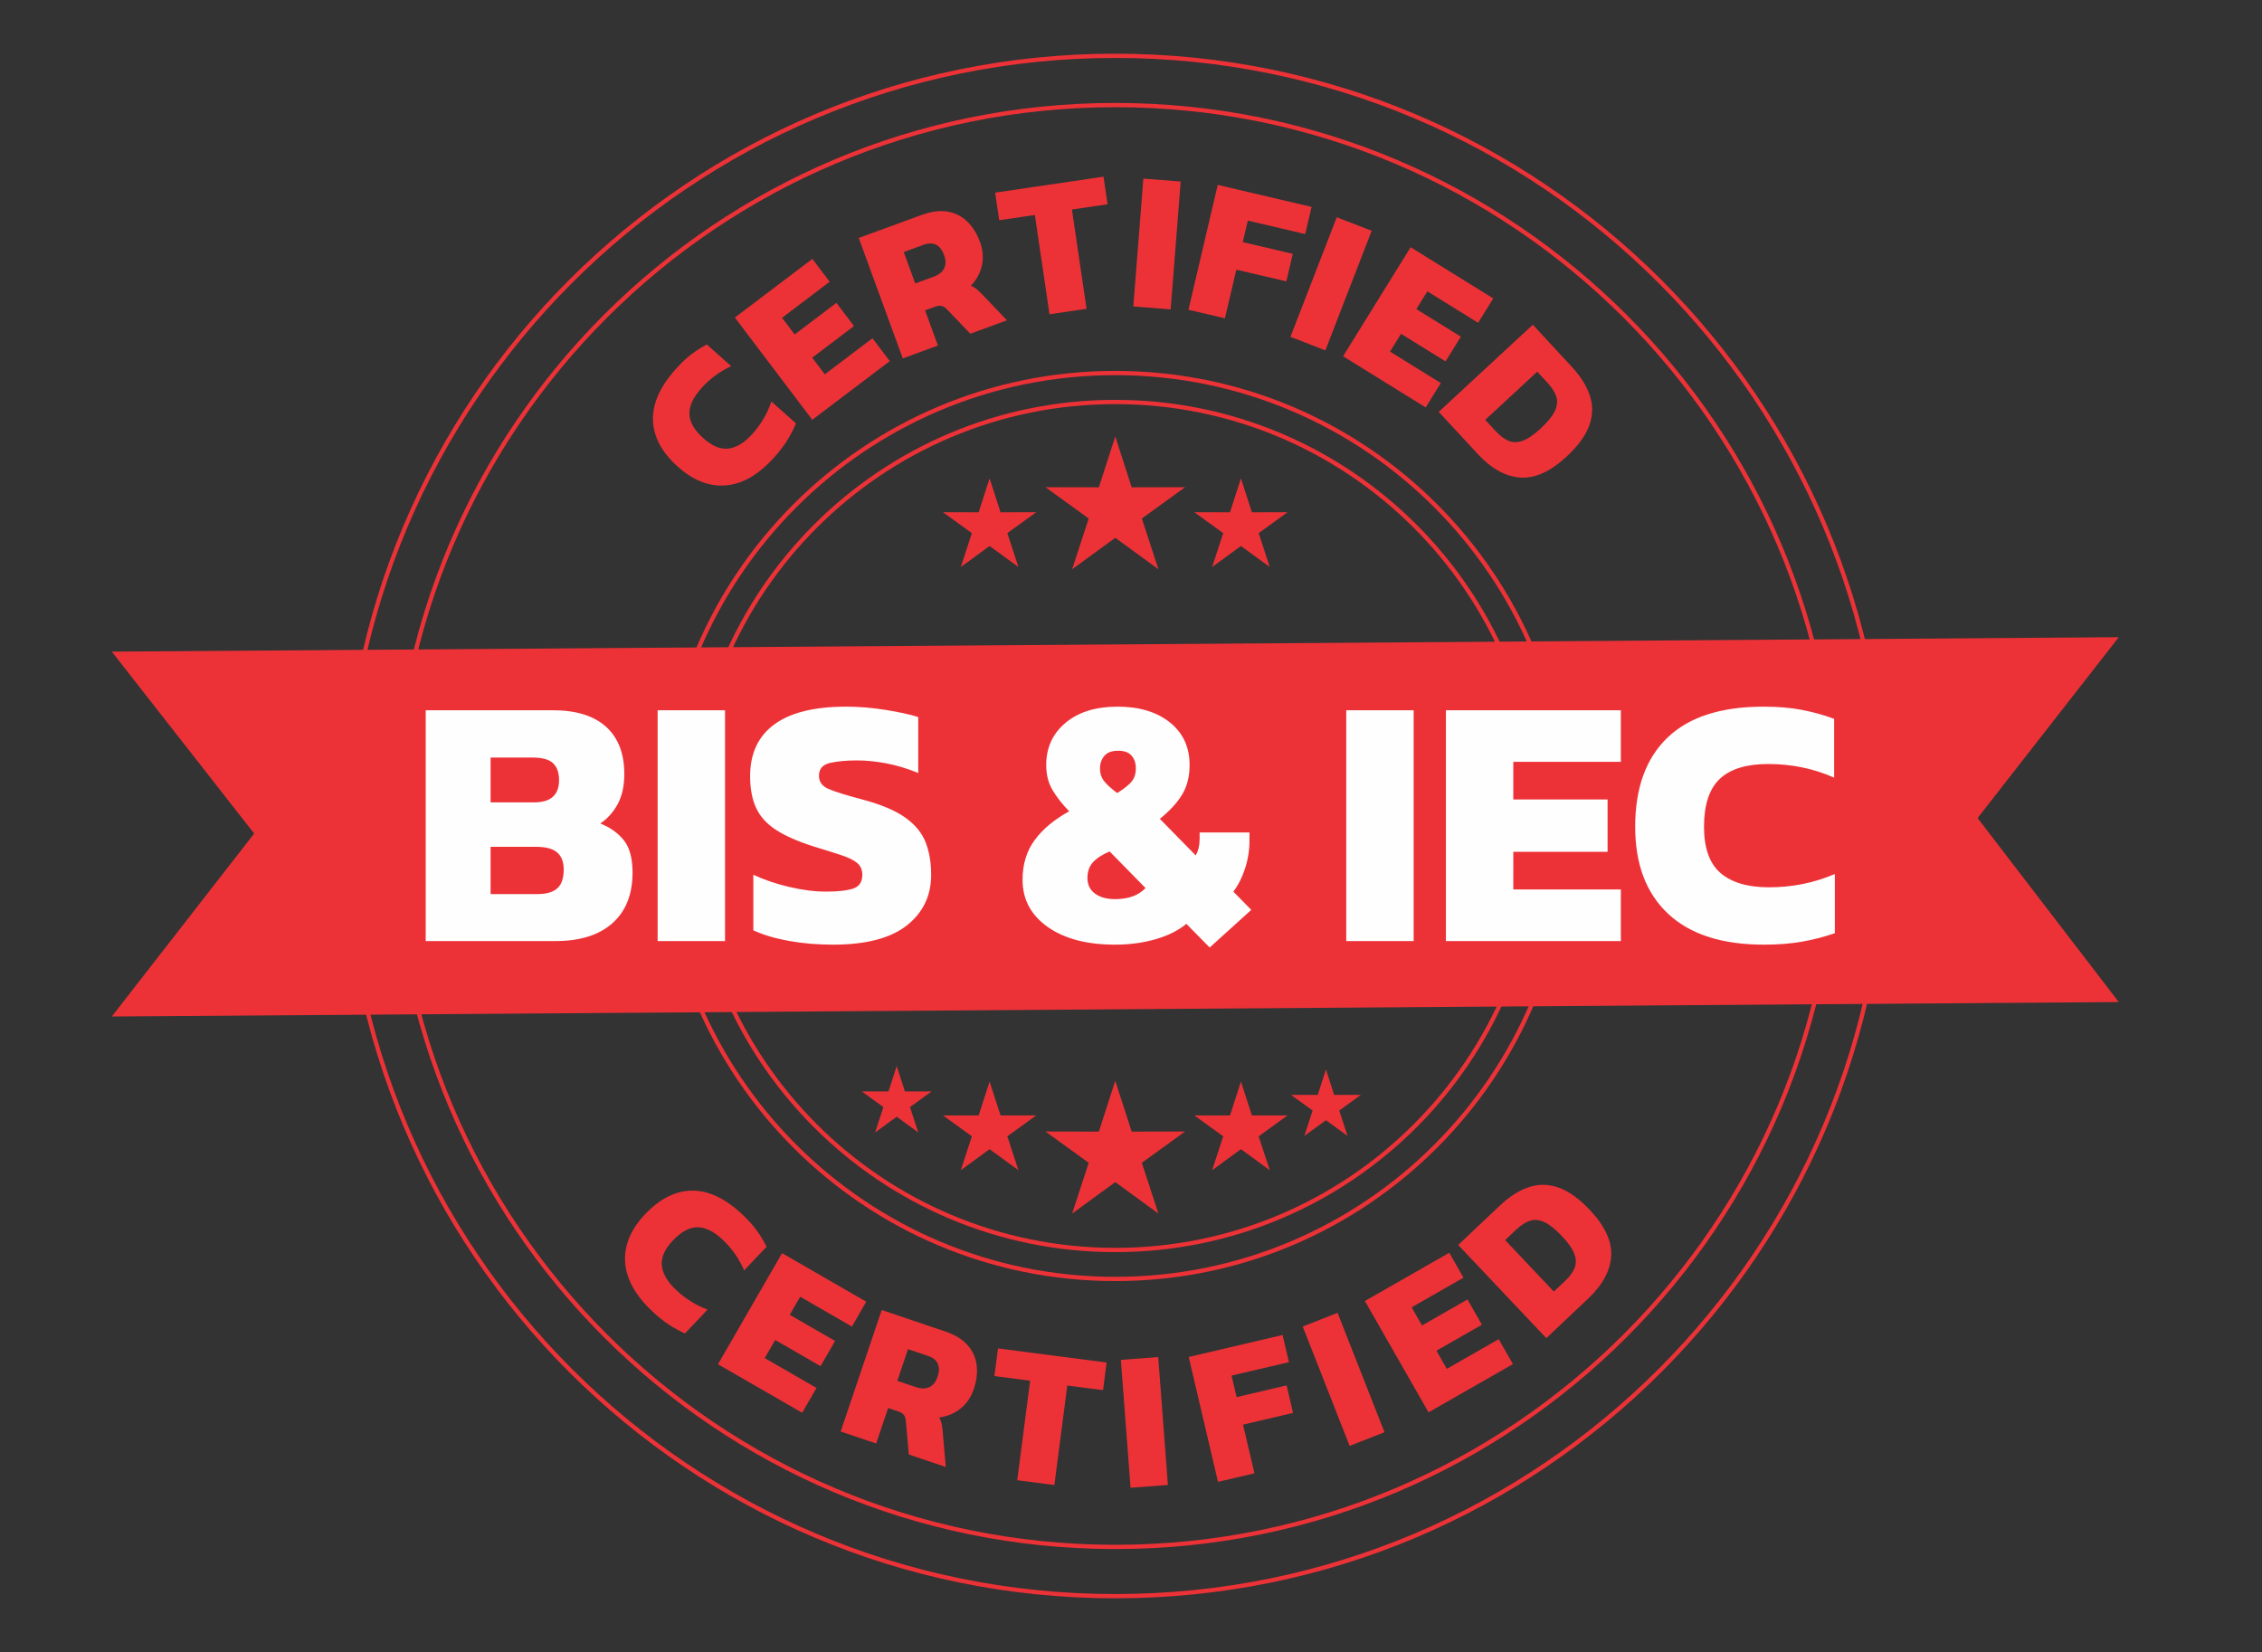
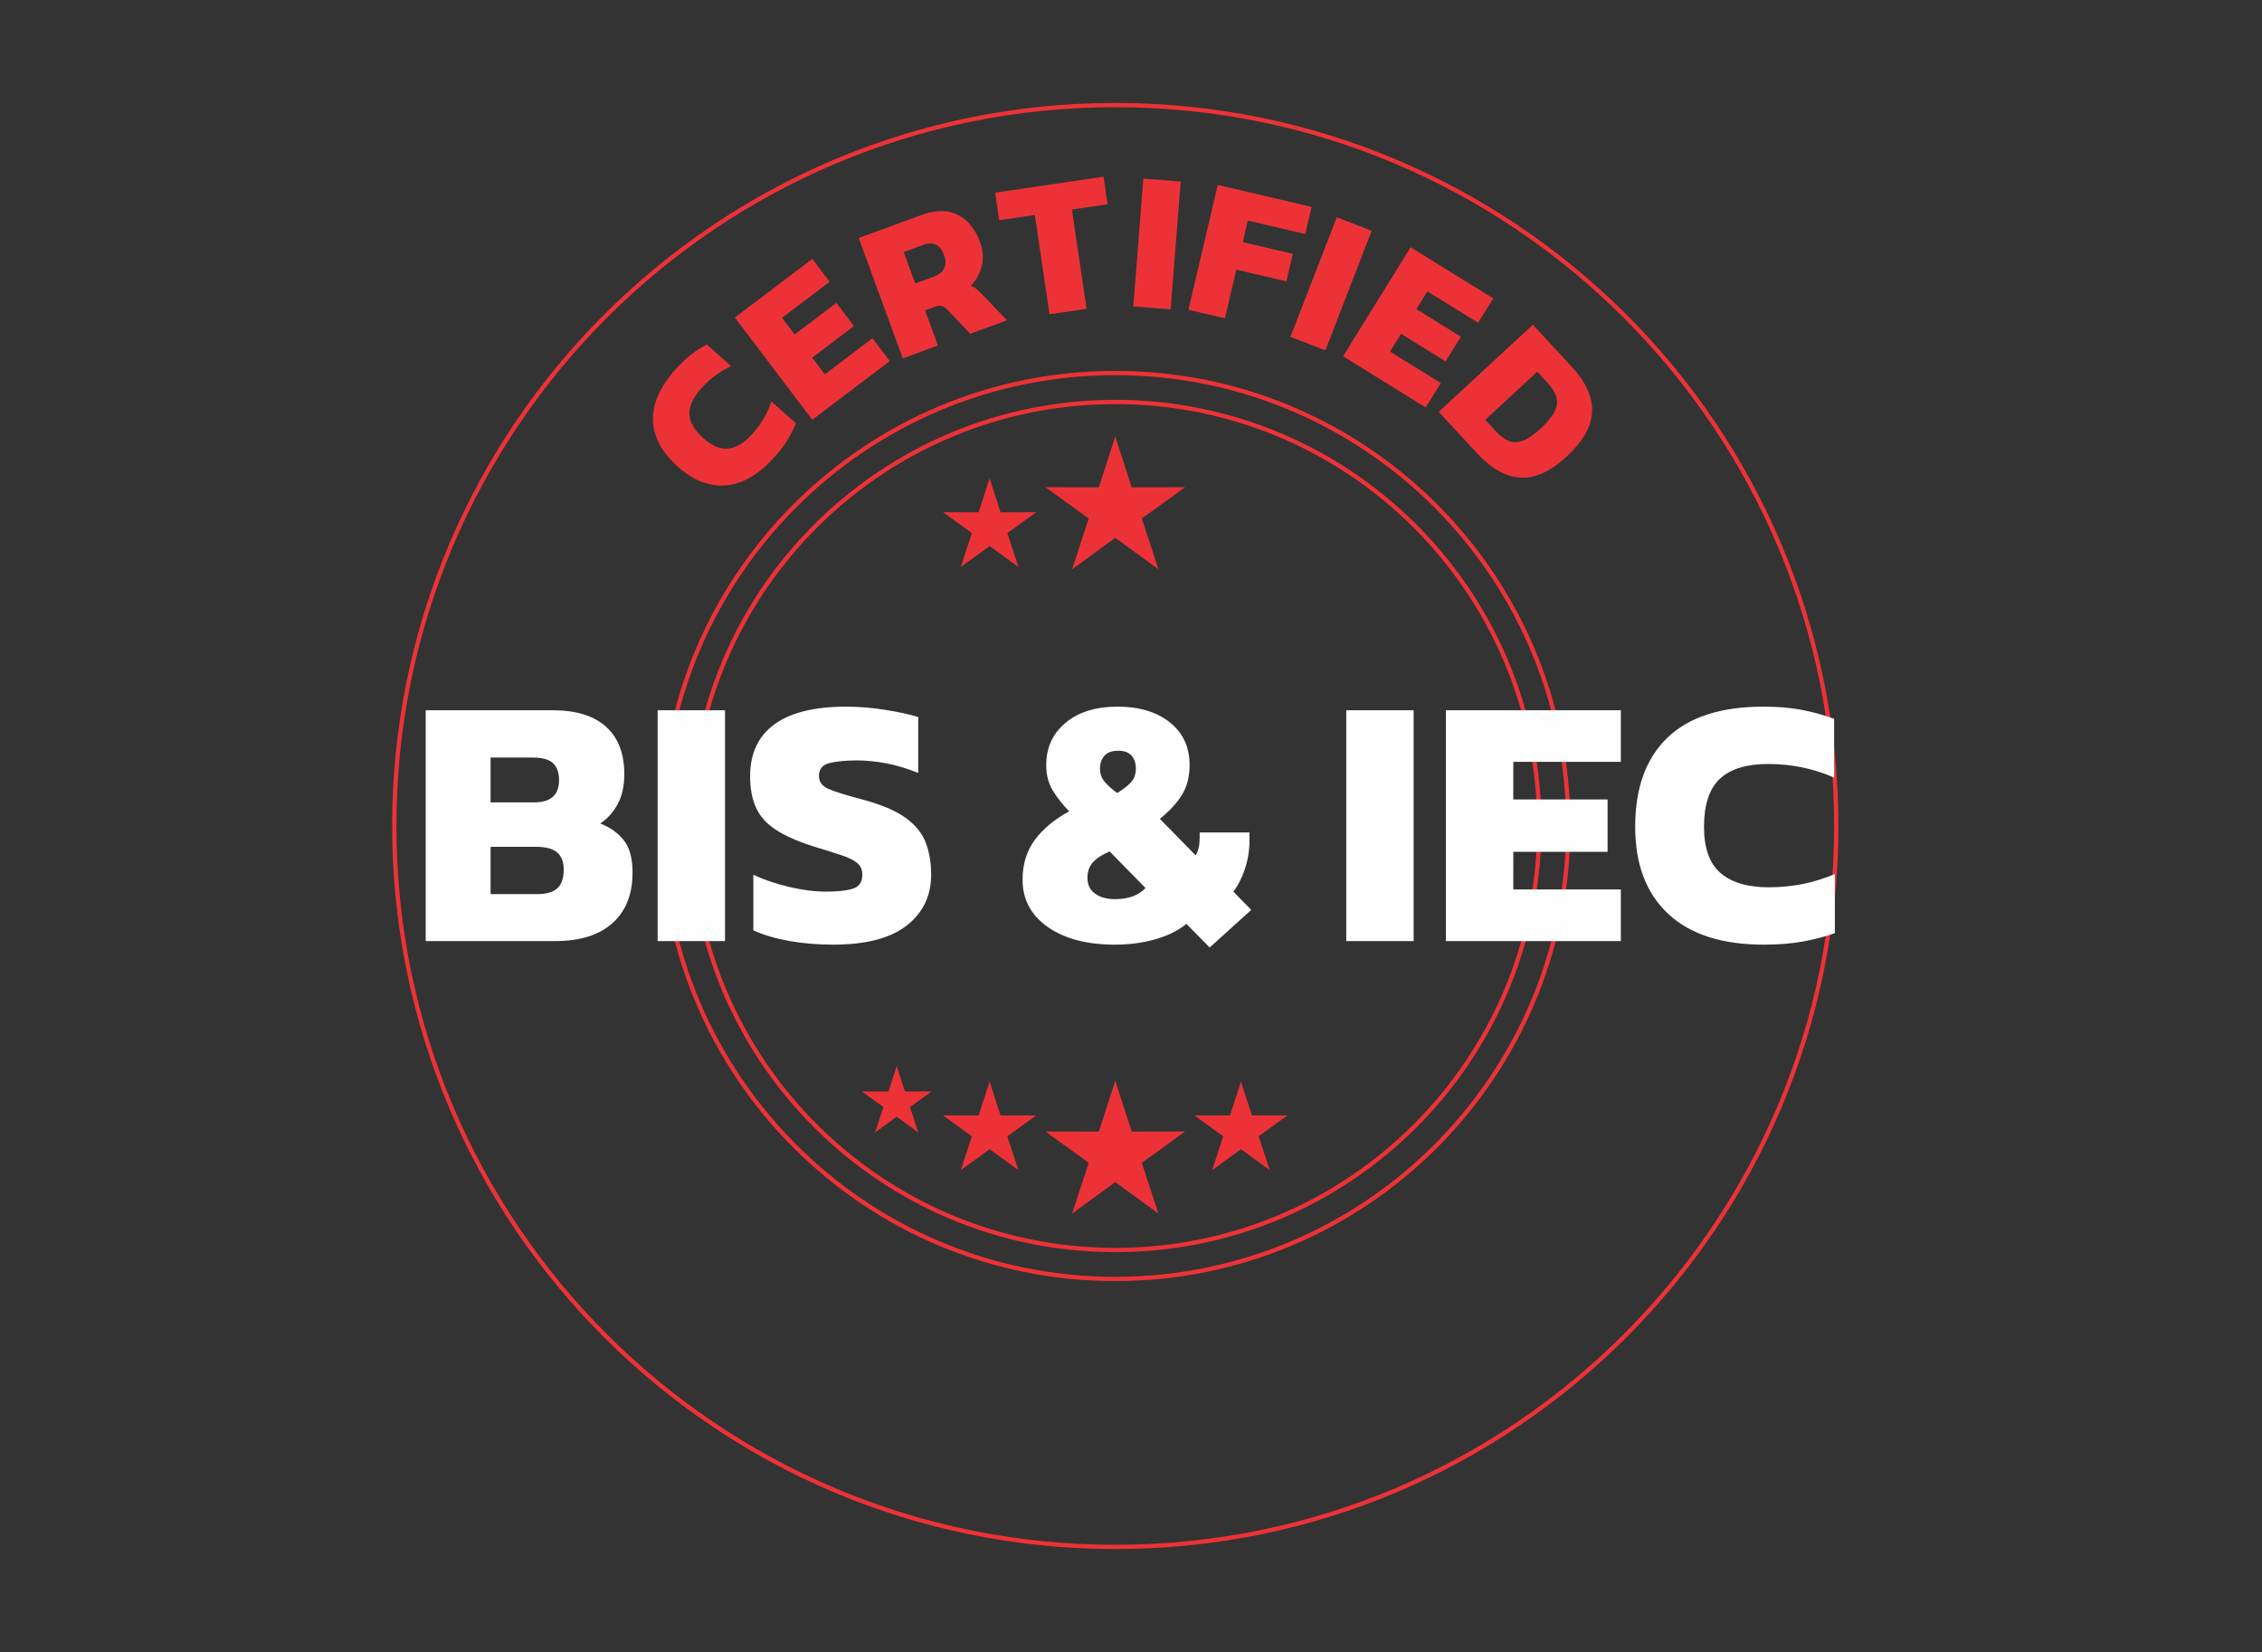
<svg xmlns="http://www.w3.org/2000/svg" width="13312" height="9725" viewBox="0 0 13312 9725" fill="none">
  <rect x="0" y="0" width="13312" height="9725" fill="#333333" stroke="none" />
-   <path fill-rule="evenodd" clip-rule="evenodd" d="M6563.45 328.496C9066.96 328.496 11096.5 2357.99 11096.5 4861.5C11096.5 7365 9066.96 9394.5 6563.45 9394.5C4059.95 9394.5 2030.45 7365 2030.45 4861.5C2030.45 2357.99 4059.95 328.496 6563.45 328.496Z" stroke="#ED3237" stroke-width="25" stroke-miterlimit="2.613" />
  <path fill-rule="evenodd" clip-rule="evenodd" d="M6563.45 618.387C8906.86 618.387 10806.6 2518.09 10806.6 4861.5C10806.6 7204.9 8906.86 9104.62 6563.45 9104.62C4220.05 9104.62 2320.34 7204.9 2320.34 4861.5C2320.34 2518.09 4220.05 618.387 6563.45 618.387Z" stroke="#ED3237" stroke-width="25" stroke-miterlimit="2.613" />
  <path fill-rule="evenodd" clip-rule="evenodd" d="M6563.45 2195.49C8035.84 2195.49 9229.46 3389.11 9229.46 4861.5C9229.46 6333.89 8035.84 7527.5 6563.45 7527.5C5091.06 7527.5 3897.45 6333.89 3897.45 4861.5C3897.45 3389.11 5091.06 2195.49 6563.45 2195.49Z" stroke="#ED3237" stroke-width="25" stroke-miterlimit="2.613" />
  <path fill-rule="evenodd" clip-rule="evenodd" d="M6563.45 2365.98C7941.68 2365.98 9058.97 3483.27 9058.97 4861.5C9058.97 6239.73 7941.68 7357.01 6563.45 7357.01C5185.22 7357.01 4067.95 6239.73 4067.95 4861.5C4067.95 3483.27 5185.22 2365.98 6563.45 2365.98Z" stroke="#ED3237" stroke-width="25" stroke-miterlimit="2.613" />
-   <path fill-rule="evenodd" clip-rule="evenodd" d="M658.008 3835.29L12469 3750.3L11638.2 4814.84L12469 5897.76L658.008 5982.75L1495.81 4905.93L658.008 3835.29Z" fill="#ED3237" />
  <path d="M2505.28 5538.78V4180.2H3252.1C3389.92 4180.19 3494.71 4212.52 3566.42 4277.22C3638.15 4341.94 3674.01 4434.74 3674 4555.7C3674.01 4626.03 3661.02 4685.09 3634.99 4732.92C3608.98 4780.73 3574.86 4818.71 3532.67 4846.83C3590.34 4869.34 3636.39 4902.04 3670.87 4944.92C3705.3 4987.82 3722.55 5051.46 3722.54 5135.87C3722.54 5263.84 3683.16 5362.99 3604.41 5433.33C3525.65 5503.64 3413.84 5538.79 3268.96 5538.8L2505.28 5538.78ZM2887.14 4722.35H3144.5C3241.54 4722.35 3290.05 4678.77 3290.06 4591.58C3290.05 4547.96 3278.47 4514.91 3255.26 4492.41C3232.04 4469.92 3191.61 4458.65 3133.96 4458.64L2887.12 4458.65L2887.14 4722.35ZM2887.13 5262.42L3161.39 5262.43C3214.84 5262.42 3254.21 5251.17 3279.51 5228.67C3304.84 5206.18 3317.47 5168.9 3317.47 5116.87C3317.48 5073.26 3304.84 5040.21 3279.52 5017.73C3254.21 4995.22 3212 4983.97 3152.94 4983.96H2887.12L2887.13 5262.42ZM3870.21 5538.79L3870.23 4180.19L4266.81 4180.2V5538.78L3870.21 5538.79ZM4901.81 5559.89C4810.39 5559.88 4723.9 5552.52 4642.34 5537.74C4560.75 5522.98 4491.14 5502.24 4433.49 5475.51L4433.47 5148.5C4496.74 5178.04 4567.09 5201.95 4644.43 5220.25C4721.78 5238.51 4794.22 5247.66 4861.73 5247.67C4932.03 5247.68 4985.15 5241.67 5021 5229.72C5056.88 5217.78 5074.81 5190.72 5074.81 5148.51C5074.8 5118.98 5064.61 5095.78 5044.21 5078.87C5023.81 5062.01 4992.16 5046.56 4949.28 5032.48C4906.39 5018.42 4850.49 5000.83 4781.57 4979.76C4690.14 4950.22 4617.7 4917.85 4564.26 4882.69C4510.81 4847.54 4472.51 4804.66 4449.31 4754C4426.11 4703.37 4414.5 4641.51 4414.49 4568.38C4414.48 4434.74 4461.96 4333.14 4556.88 4263.52C4651.83 4193.89 4792.82 4159.08 4979.86 4159.09C5054.41 4159.08 5131.41 4165.41 5210.87 4178.07C5290.33 4190.72 5354.69 4204.8 5403.91 4220.27L5403.9 4549.37C5337.78 4522.66 5274.53 4503.67 5214.04 4492.41C5153.56 4481.17 5096.6 4475.55 5043.16 4475.53C4981.26 4475.53 4928.53 4480.46 4884.94 4490.3C4841.34 4500.13 4819.54 4525.45 4819.54 4566.25C4819.55 4601.42 4838.19 4627.07 4875.44 4643.24C4912.71 4659.43 4979.19 4680.17 5074.81 4705.49C5185.92 4735.03 5270.65 4770.89 5329 4813.07C5387.38 4855.28 5427.12 4904.15 5448.2 4959.69C5469.31 5015.24 5479.84 5078.19 5479.85 5148.52C5479.84 5272.27 5432.04 5371.78 5336.39 5447.03C5240.77 5522.28 5095.89 5559.89 4901.81 5559.89ZM7119.03 5576.78L6981.92 5437.51C6934.11 5476.9 6873.26 5507.15 6799.43 5528.24C6725.59 5549.36 6646.48 5559.88 6562.11 5559.89C6396.14 5559.88 6263.94 5525.07 6165.49 5455.46C6067.04 5385.85 6017.82 5293.38 6017.81 5178.05C6017.81 5086.63 6041.73 5008.57 6089.54 4943.87C6137.36 4879.19 6204.87 4822.91 6292.06 4775.11C6251.27 4732.91 6218.59 4691.07 6193.95 4649.58C6169.35 4608.09 6157.06 4559.22 6157.06 4502.96C6157.05 4400.28 6195 4317.32 6270.98 4254.02C6346.91 4190.72 6448.87 4159.08 6576.86 4159.09C6704.84 4159.08 6807.5 4190.04 6884.87 4251.9C6962.23 4313.8 7000.9 4397.47 7000.9 4502.96C7000.91 4570.48 6986.15 4628.49 6956.61 4677.02C6927.07 4725.51 6883.47 4772.99 6825.8 4819.41L7036.77 5034.6C7052.23 5007.89 7059.97 4974.82 7059.97 4935.44L7059.96 4899.58H7353.2L7353.21 4948.1C7353.22 5004.34 7344.43 5059.19 7326.85 5112.64C7309.25 5166.08 7286.41 5211.09 7258.28 5247.66L7363.77 5355.25L7119.03 5576.78ZM6574.74 4667.52C6611.33 4645.01 6638.75 4623.55 6657.05 4603.16C6675.31 4582.79 6684.45 4555.71 6684.47 4521.94C6684.45 4491 6676.01 4466.03 6659.14 4447.07C6642.26 4428.05 6616.24 4418.58 6581.08 4418.58C6543.13 4418.58 6515.68 4428.77 6498.82 4449.17C6481.94 4469.56 6473.49 4493.84 6473.5 4521.95C6473.5 4552.91 6482.29 4578.91 6499.87 4600.01C6517.44 4621.1 6542.4 4643.59 6574.74 4667.52ZM6562.09 5291.96C6640.86 5291.96 6700.64 5270.17 6741.41 5226.58L6530.46 5011.39C6486.85 5029.65 6454.14 5050.77 6432.36 5074.68C6410.55 5098.58 6399.64 5129.53 6399.65 5167.5C6399.64 5206.88 6414.42 5237.47 6443.95 5259.26C6473.49 5281.06 6512.86 5291.96 6562.09 5291.96ZM7922.81 5538.8V4180.18L8319.42 4180.2L8319.41 5538.79L7922.81 5538.8ZM8509.29 5538.79V4180.2H9538.78L9538.79 4483.96L8905.88 4483.97V4705.49L9460.73 4705.48V5013.51L8905.89 5013.5L8905.88 5234.99L9538.79 5235.01V5538.79H8509.29ZM10380.5 5559.89C10134.4 5559.9 9946.65 5499.41 9817.27 5378.45C9687.86 5257.52 9623.16 5086.64 9623.17 4865.83C9623.17 4637.97 9686.46 4463.25 9813.04 4341.57C9939.63 4219.92 10128.1 4159.08 10378.4 4159.08C10462.8 4159.08 10538.1 4165.41 10604.1 4178.1C10670.3 4190.72 10733.5 4208.31 10794 4230.82V4576.79C10673.1 4523.36 10543.7 4496.63 10405.8 4496.63C10277.9 4496.63 10182.9 4525.82 10121 4584.18C10059.2 4642.55 10028.2 4736.42 10028.2 4865.84C10028.2 4992.39 10060.9 5083.47 10126.3 5139.01C10191.7 5194.56 10286.3 5222.35 10410.1 5222.36C10477.6 5222.36 10543.3 5216.02 10607.3 5203.36C10671.3 5190.7 10735 5171.02 10798.2 5144.29L10798.2 5492.39C10737.7 5513.48 10674.1 5530.01 10607.3 5541.96C10540.5 5553.91 10464.9 5559.89 10380.5 5559.89Z" fill="#FEFEFE" />
  <path fill-rule="evenodd" clip-rule="evenodd" d="M6563.45 6361.13L6660.01 6660.24L6974.31 6659.64L6719.68 6843.91L6817.38 7142.64L6563.45 6957.4L6309.53 7142.64L6407.22 6843.91L6152.6 6659.64L6466.89 6660.24L6563.45 6361.13Z" fill="#ED3237" />
  <path fill-rule="evenodd" clip-rule="evenodd" d="M7303 6365.64L7367.46 6565.3L7577.26 6564.9L7407.29 6687.9L7472.5 6887.31L7303 6763.66L7133.5 6887.31L7198.72 6687.9L7028.75 6564.9L7238.55 6565.3L7303 6365.64Z" fill="#ED3237" />
  <path fill-rule="evenodd" clip-rule="evenodd" d="M5823.87 6365.64L5888.32 6565.3L6098.12 6564.9L5928.15 6687.9L5993.37 6887.31L5823.87 6763.66L5654.37 6887.31L5719.58 6687.9L5549.61 6564.9L5759.41 6565.3L5823.87 6365.64Z" fill="#ED3237" />
-   <path fill-rule="evenodd" clip-rule="evenodd" d="M7803.28 6294.65L7851.59 6444.32L8008.86 6444.02L7881.45 6536.22L7930.33 6685.7L7803.28 6593.01L7676.22 6685.7L7725.1 6536.22L7597.7 6444.02L7754.96 6444.32L7803.28 6294.65Z" fill="#ED3237" />
  <path fill-rule="evenodd" clip-rule="evenodd" d="M5277.1 6274.31L5325.42 6423.97L5482.68 6423.67L5355.27 6515.88L5404.16 6665.35L5277.1 6572.66L5150.04 6665.35L5198.93 6515.88L5071.52 6423.67L5228.78 6423.97L5277.1 6274.31Z" fill="#ED3237" />
  <path fill-rule="evenodd" clip-rule="evenodd" d="M6563.45 2569.05L6660.01 2868.15L6974.31 2867.55L6719.68 3051.82L6817.38 3350.55L6563.45 3165.31L6309.53 3350.55L6407.22 3051.82L6152.6 2867.55L6466.89 2868.15L6563.45 2569.05Z" fill="#ED3237" />
-   <path fill-rule="evenodd" clip-rule="evenodd" d="M7303 2815.53L7367.46 3015.2L7577.26 3014.79L7407.29 3137.8L7472.5 3337.21L7303 3213.56L7133.5 3337.21L7198.72 3137.8L7028.75 3014.79L7238.55 3015.2L7303 2815.53Z" fill="#ED3237" />
  <path fill-rule="evenodd" clip-rule="evenodd" d="M5823.87 2815.53L5888.32 3015.2L6098.12 3014.79L5928.15 3137.8L5993.37 3337.21L5823.87 3213.56L5654.37 3337.21L5719.58 3137.8L5549.61 3014.79L5759.41 3015.2L5823.87 2815.53Z" fill="#ED3237" />
-   <path d="M3836.75 7715.87C3737.47 7621.87 3684.86 7525.76 3678.87 7427.53C3672.86 7329.31 3712.04 7235.68 3796.4 7146.62C3883.45 7054.71 3975.7 7008.42 4073.23 7007.69C4170.77 7006.97 4270.04 7054.43 4371 7150.05C4405.04 7182.27 4432.97 7213.59 4454.79 7243.95C4476.62 7274.29 4495.43 7305.57 4511.24 7337.77L4379.08 7477.3C4350.69 7409.55 4308.71 7349.33 4253.14 7296.71C4201.5 7247.8 4152.06 7223.28 4104.8 7223.2C4057.53 7223.11 4009.18 7249.16 3959.78 7301.33C3911.4 7352.4 3889.84 7401.61 3894.98 7449.03C3900.15 7496.4 3927.69 7543.75 3977.58 7591.01C4004.82 7616.8 4033.79 7639.36 4064.43 7658.71C4095.05 7678.04 4128.25 7694.42 4163.99 7707.83L4031.03 7848.23C3998.57 7833.62 3966.61 7815.97 3935.08 7795.29C3903.56 7774.59 3870.77 7748.12 3836.75 7715.87ZM4225.41 8029.33L4602.55 7375.53L5097.96 7661.31L5013.63 7807.53L4709.07 7631.85L4647.57 7738.44L4914.57 7892.46L4829.06 8040.67L4562.08 7886.66L4500.6 7993.22L4805.15 8168.92L4720.82 8315.11L4225.41 8029.33ZM4947.48 8425.3L5188.96 7710.22L5560.93 7835.81C5619.41 7855.54 5663.73 7882.49 5693.85 7916.56C5724 7950.67 5741.88 7989.9 5747.51 8034.29C5753.13 8078.62 5747.47 8126 5730.47 8176.35C5714.23 8224.45 5687.86 8262.78 5651.46 8291.3C5615.02 8319.81 5573.55 8336.92 5527.1 8342.68C5532.99 8352.11 5537.31 8362.44 5540.14 8373.69C5542.94 8384.94 5545.26 8399.96 5547.19 8418.75L5565.99 8634.14L5348.35 8560.65L5330.95 8363.06C5329.51 8347.74 5325.49 8335.84 5318.85 8327.42C5312.22 8318.98 5301.13 8312.16 5285.57 8306.9L5226.75 8287.04L5156.26 8495.8L4947.48 8425.3ZM5280.72 8127.13L5390.66 8164.26C5421 8174.5 5447.18 8174.48 5469.22 8164.2C5491.26 8153.91 5507.26 8133.95 5517.24 8104.36C5538.5 8041.42 5519.53 7999.99 5460.28 7979.96L5343.72 7940.61L5280.72 8127.13ZM5986.53 8712L6062.52 8126.24L5852.14 8098.94L5873.26 7936.21L6512.5 8019.15L6491.39 8181.86L6281.02 8154.57L6205.04 8740.36L5986.53 8712ZM6653.42 8756.54L6596.5 8003.93L6816.2 7987.3L6873.12 8739.91L6653.42 8756.54ZM7167.89 8721.65L6995.8 7986.74L7548.08 7857.44L7585.51 8017.18L7247.74 8096.29L7277.42 8222.95L7571.82 8154.02L7609.76 8316.04L7315.36 8384.98L7382.43 8671.42L7167.89 8721.65ZM7942.69 8510.02L7666.69 7807.52L7871.78 7726.94L8147.76 8429.44L7942.69 8510.02ZM8407.11 8312.5L8032.52 7657.26L8529.05 7373.42L8612.8 7519.92L8307.58 7694.43L8368.64 7801.26L8636.23 7648.27L8721.17 7796.84L8453.57 7949.8L8514.64 8056.64L8819.88 7882.13L8903.64 8028.64L8407.11 8312.5ZM9100.23 7875.9L8581.72 7327.43L8827 7095.55C8883.21 7042.41 8939.9 7006.29 8997.09 6987.17C9054.28 6968.05 9112.56 6968.86 9171.94 6989.58C9231.33 7010.34 9292.7 7054.21 9356.03 7121.18C9445.14 7215.45 9487.1 7305.88 9481.88 7392.49C9476.72 7479.12 9431.25 7562.96 9345.52 7644.02L9100.23 7875.9ZM9144.41 7601.9L9209.14 7540.7C9235.83 7515.47 9254.63 7490.44 9265.54 7465.61C9276.48 7440.77 9276.69 7413.13 9266.2 7382.72C9255.75 7352.3 9231.17 7316.67 9192.54 7275.77C9153.9 7234.89 9119.57 7207.39 9089.58 7193.29C9059.55 7179.18 9031.32 7176.32 9004.83 7184.7C8978.33 7193.08 8950.9 7210.68 8922.52 7237.52L8857.79 7298.72L9144.41 7601.9Z" fill="#ED3237" />
  <path d="M4557.8 2690.06C4466.84 2792.15 4372.34 2847.64 4274.34 2856.6C4176.37 2865.55 4081.6 2829.24 3990.01 2747.6C3895.52 2663.39 3846.44 2572.56 3842.77 2475.08C3839.13 2377.62 3883.55 2276.96 3976.08 2173.16C4007.27 2138.14 4037.72 2109.31 4067.39 2086.56C4097.07 2063.83 4127.78 2044.07 4159.46 2027.33L4302.93 2155.2C4236.07 2185.62 4177.17 2229.39 4126.23 2286.54C4078.91 2339.64 4055.92 2389.78 4057.25 2437.05C4058.59 2484.28 4086.07 2531.8 4139.73 2579.63C4192.23 2626.43 4242.11 2646.51 4289.3 2639.93C4336.53 2633.32 4383 2604.38 4428.75 2553.06C4453.7 2525.06 4475.37 2495.44 4493.8 2464.22C4512.18 2433.03 4527.54 2399.36 4539.86 2363.22L4684.22 2491.86C4670.61 2524.77 4653.93 2557.26 4634.19 2589.38C4614.46 2621.52 4589 2655.07 4557.8 2690.06ZM4780.38 2470.7L4324.81 1868.97L4780.8 1523.76L4882.66 1658.3L4602.36 1870.54L4676.65 1968.63L4922.36 1782.59L5025.68 1919.01L4779.9 2105.07L4854.19 2203.16L5134.51 1990.94L5236.37 2125.49L4780.38 2470.7ZM5312.92 2109.4L5053.72 1400.54L5422.44 1265.71C5480.42 1244.51 5531.82 1237.79 5576.67 1245.52C5621.49 1253.27 5660.01 1272.67 5692.17 1303.76C5724.32 1334.82 5749.55 1375.29 5767.79 1425.22C5785.21 1472.91 5788.66 1519.29 5778.1 1564.32C5767.52 1609.36 5745.9 1648.68 5713.26 1682.25C5723.76 1685.89 5733.59 1691.25 5742.85 1698.24C5752.05 1705.26 5763.28 1715.51 5776.53 1728.99L5926.02 1885.2L5710.29 1964.09L5573.04 1820.87C5562.34 1809.81 5551.77 1803.05 5541.31 1800.64C5530.87 1798.22 5517.93 1799.82 5502.52 1805.48L5444.18 1826.8L5519.85 2033.73L5312.92 2109.4ZM5386.22 1668.29L5495.2 1628.46C5525.29 1617.47 5545.68 1601.05 5556.43 1579.24C5567.16 1557.45 5567.19 1531.85 5556.43 1502.5C5533.61 1440.12 5492.89 1419.69 5434.19 1441.13L5318.6 1483.41L5386.22 1668.29ZM6176.39 1849.65L6090.32 1265.29L5880.44 1296.2L5856.55 1133.85L6494.28 1039.93L6518.15 1202.27L6308.32 1233.18L6394.39 1817.53L6176.39 1849.65ZM6669.61 1803.51L6728.81 1051.1L6948.46 1068.36L6889.28 1820.79L6669.61 1803.51ZM6994.2 1823.11L7166.38 1088.27L7718.65 1217.67L7681.22 1377.42L7343.48 1298.32L7313.8 1424.96L7608.19 1493.93L7570.23 1655.97L7275.83 1587L7208.74 1873.39L6994.2 1823.11ZM7594.42 1982.48L7866.93 1278.67L8072.41 1358.22L7799.9 2062.05L7594.42 1982.48ZM7904.17 2096.69L8301.72 1455.15L8787.87 1756.41L8698.98 1899.87L8400.13 1714.68L8335.3 1819.26L8597.3 1981.62L8507.17 2127.06L8245.16 1964.73L8180.34 2069.31L8479.23 2254.5L8390.32 2397.96L7904.17 2096.69ZM8467.08 2424.03L9020.92 1911.26L9250.26 2158.95C9302.8 2215.7 9338.3 2272.78 9356.83 2330.17C9375.37 2387.55 9373.95 2445.82 9352.59 2504.98C9331.25 2564.16 9286.74 2625.06 9219.1 2687.72C9123.92 2775.82 9033.06 2816.83 8946.49 2810.73C8859.92 2804.63 8776.57 2758.3 8696.4 2671.71L8467.08 2424.03ZM8740.61 2471.07L8801.15 2536.42C8826.08 2563.38 8850.94 2582.45 8875.62 2593.63C8900.38 2604.82 8928.02 2605.33 8958.52 2595.16C8989.03 2584.99 9024.96 2560.8 9066.24 2522.58C9107.49 2484.37 9135.33 2450.35 9149.77 2420.49C9164.21 2390.63 9167.36 2362.42 9159.25 2335.86C9151.15 2309.27 9133.82 2281.65 9107.3 2252.99L9046.78 2187.63L8740.61 2471.07Z" fill="#ED3237" />
</svg>